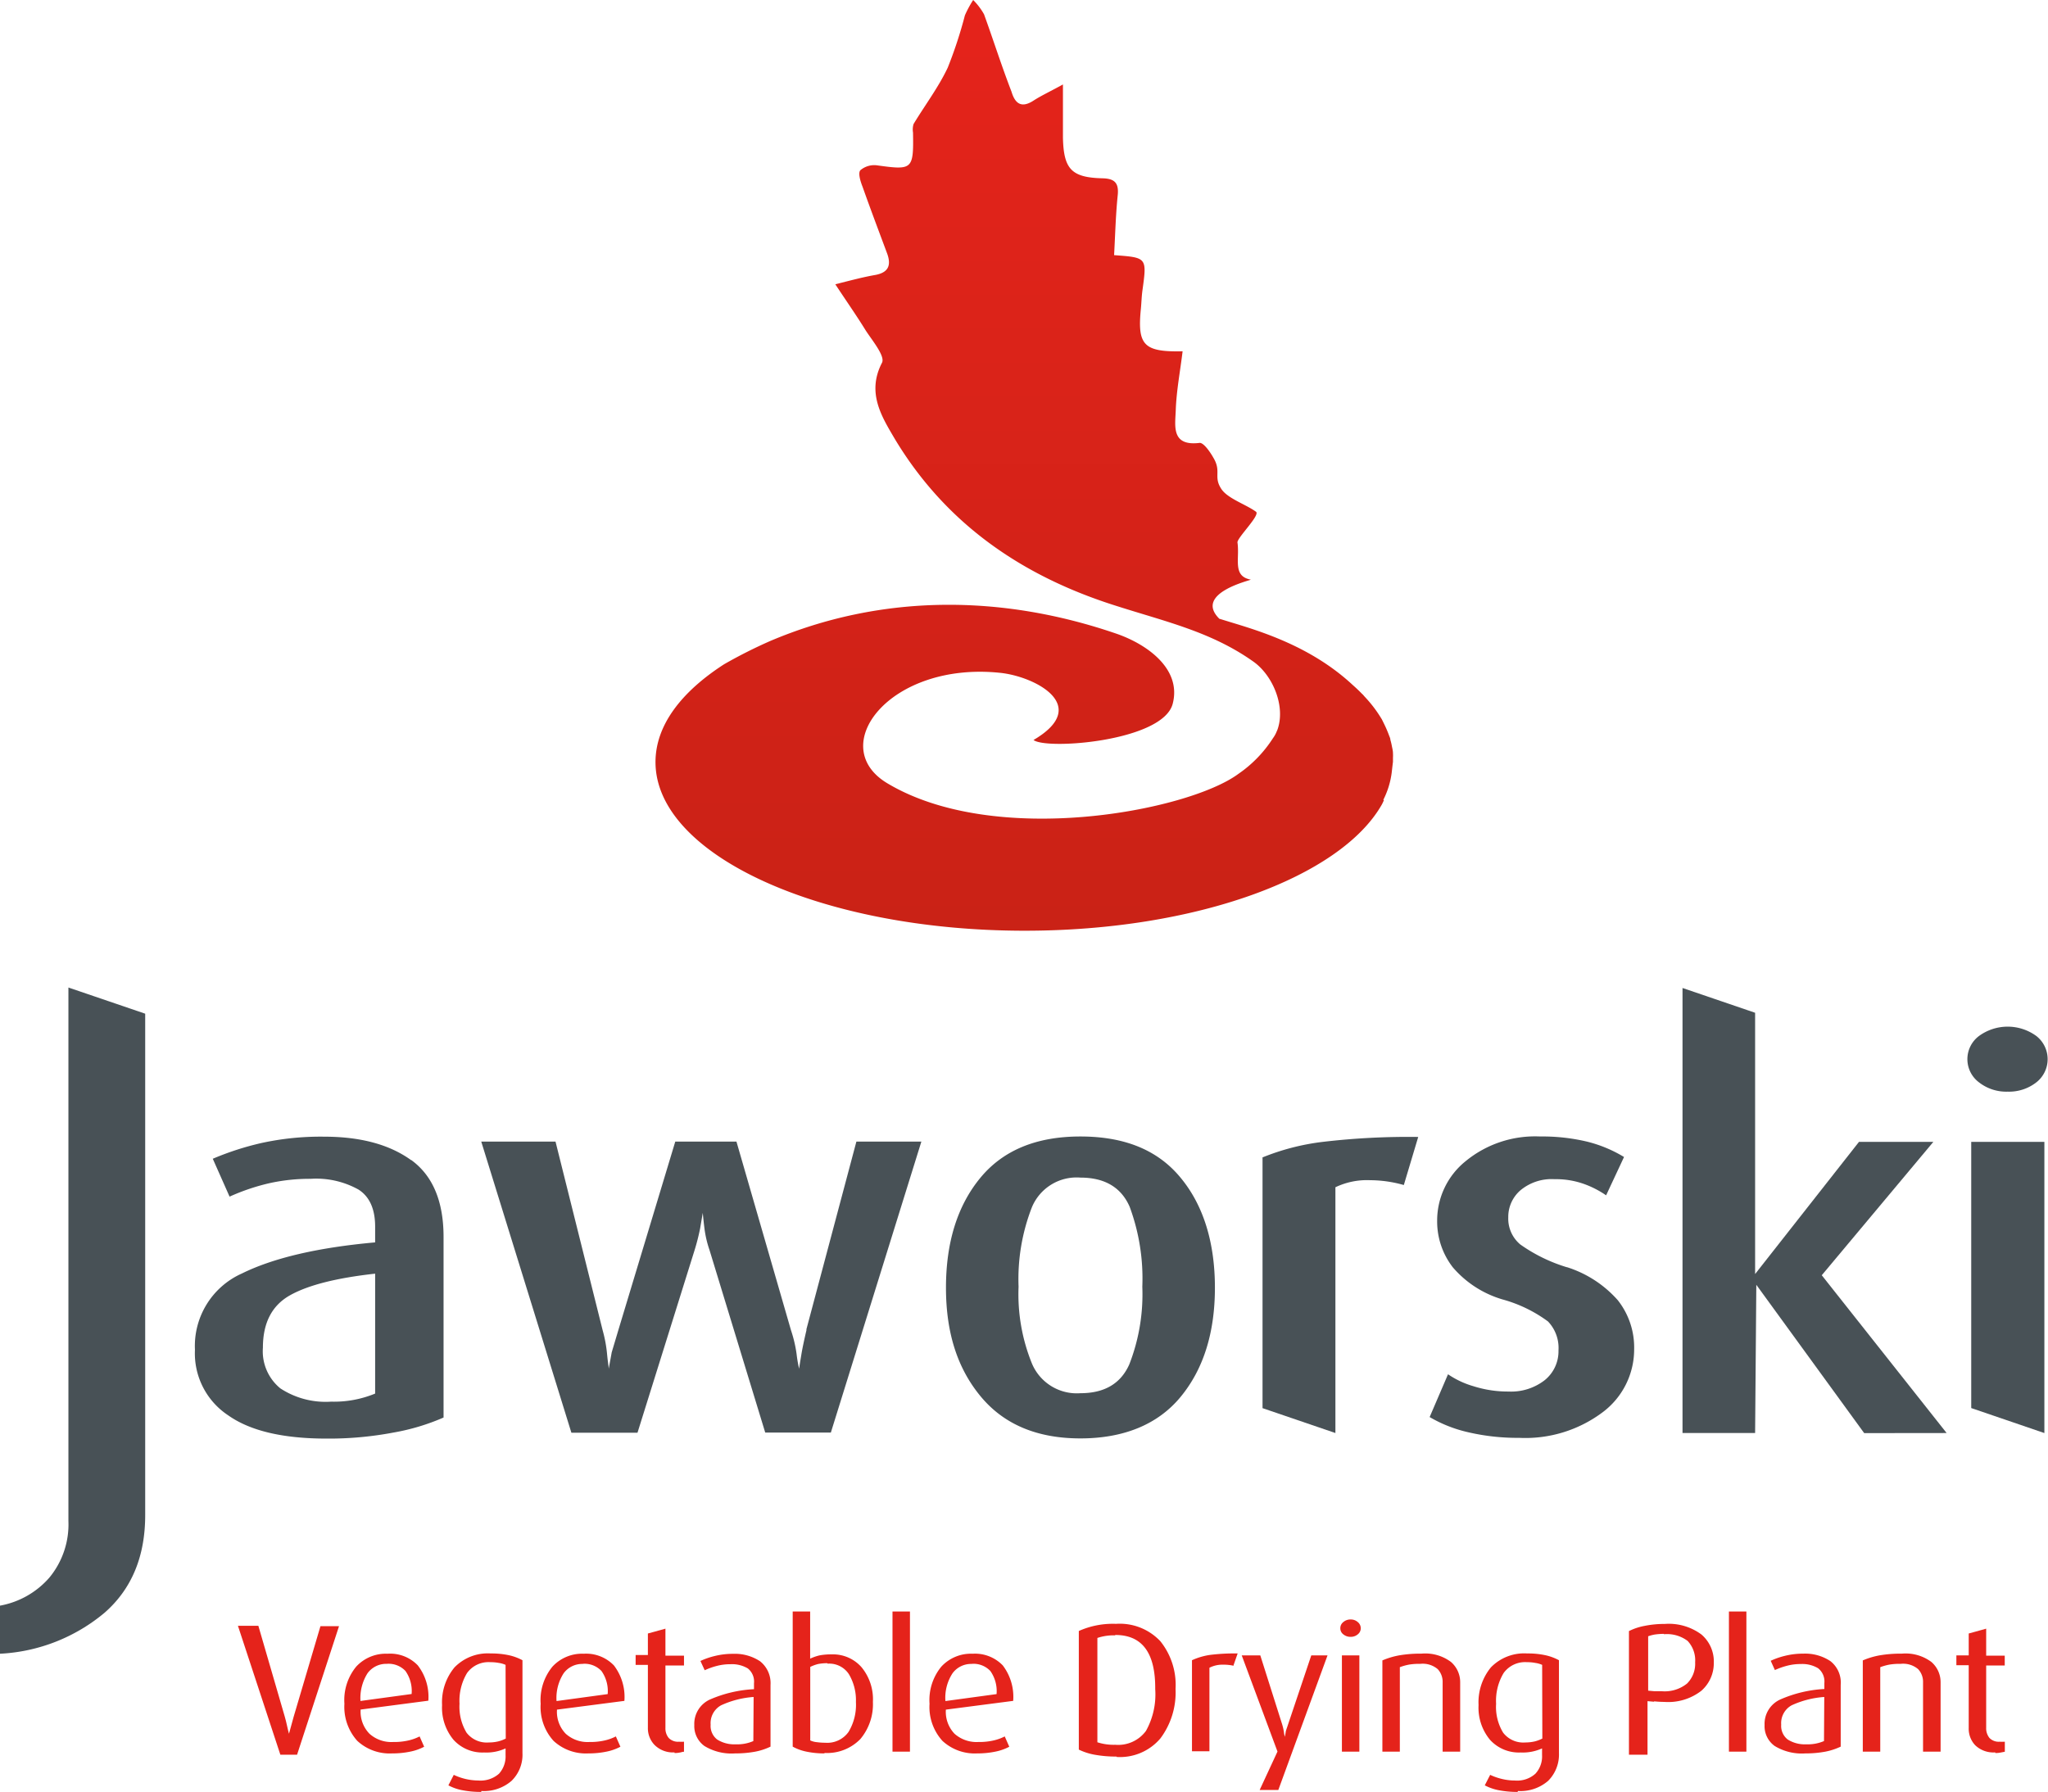
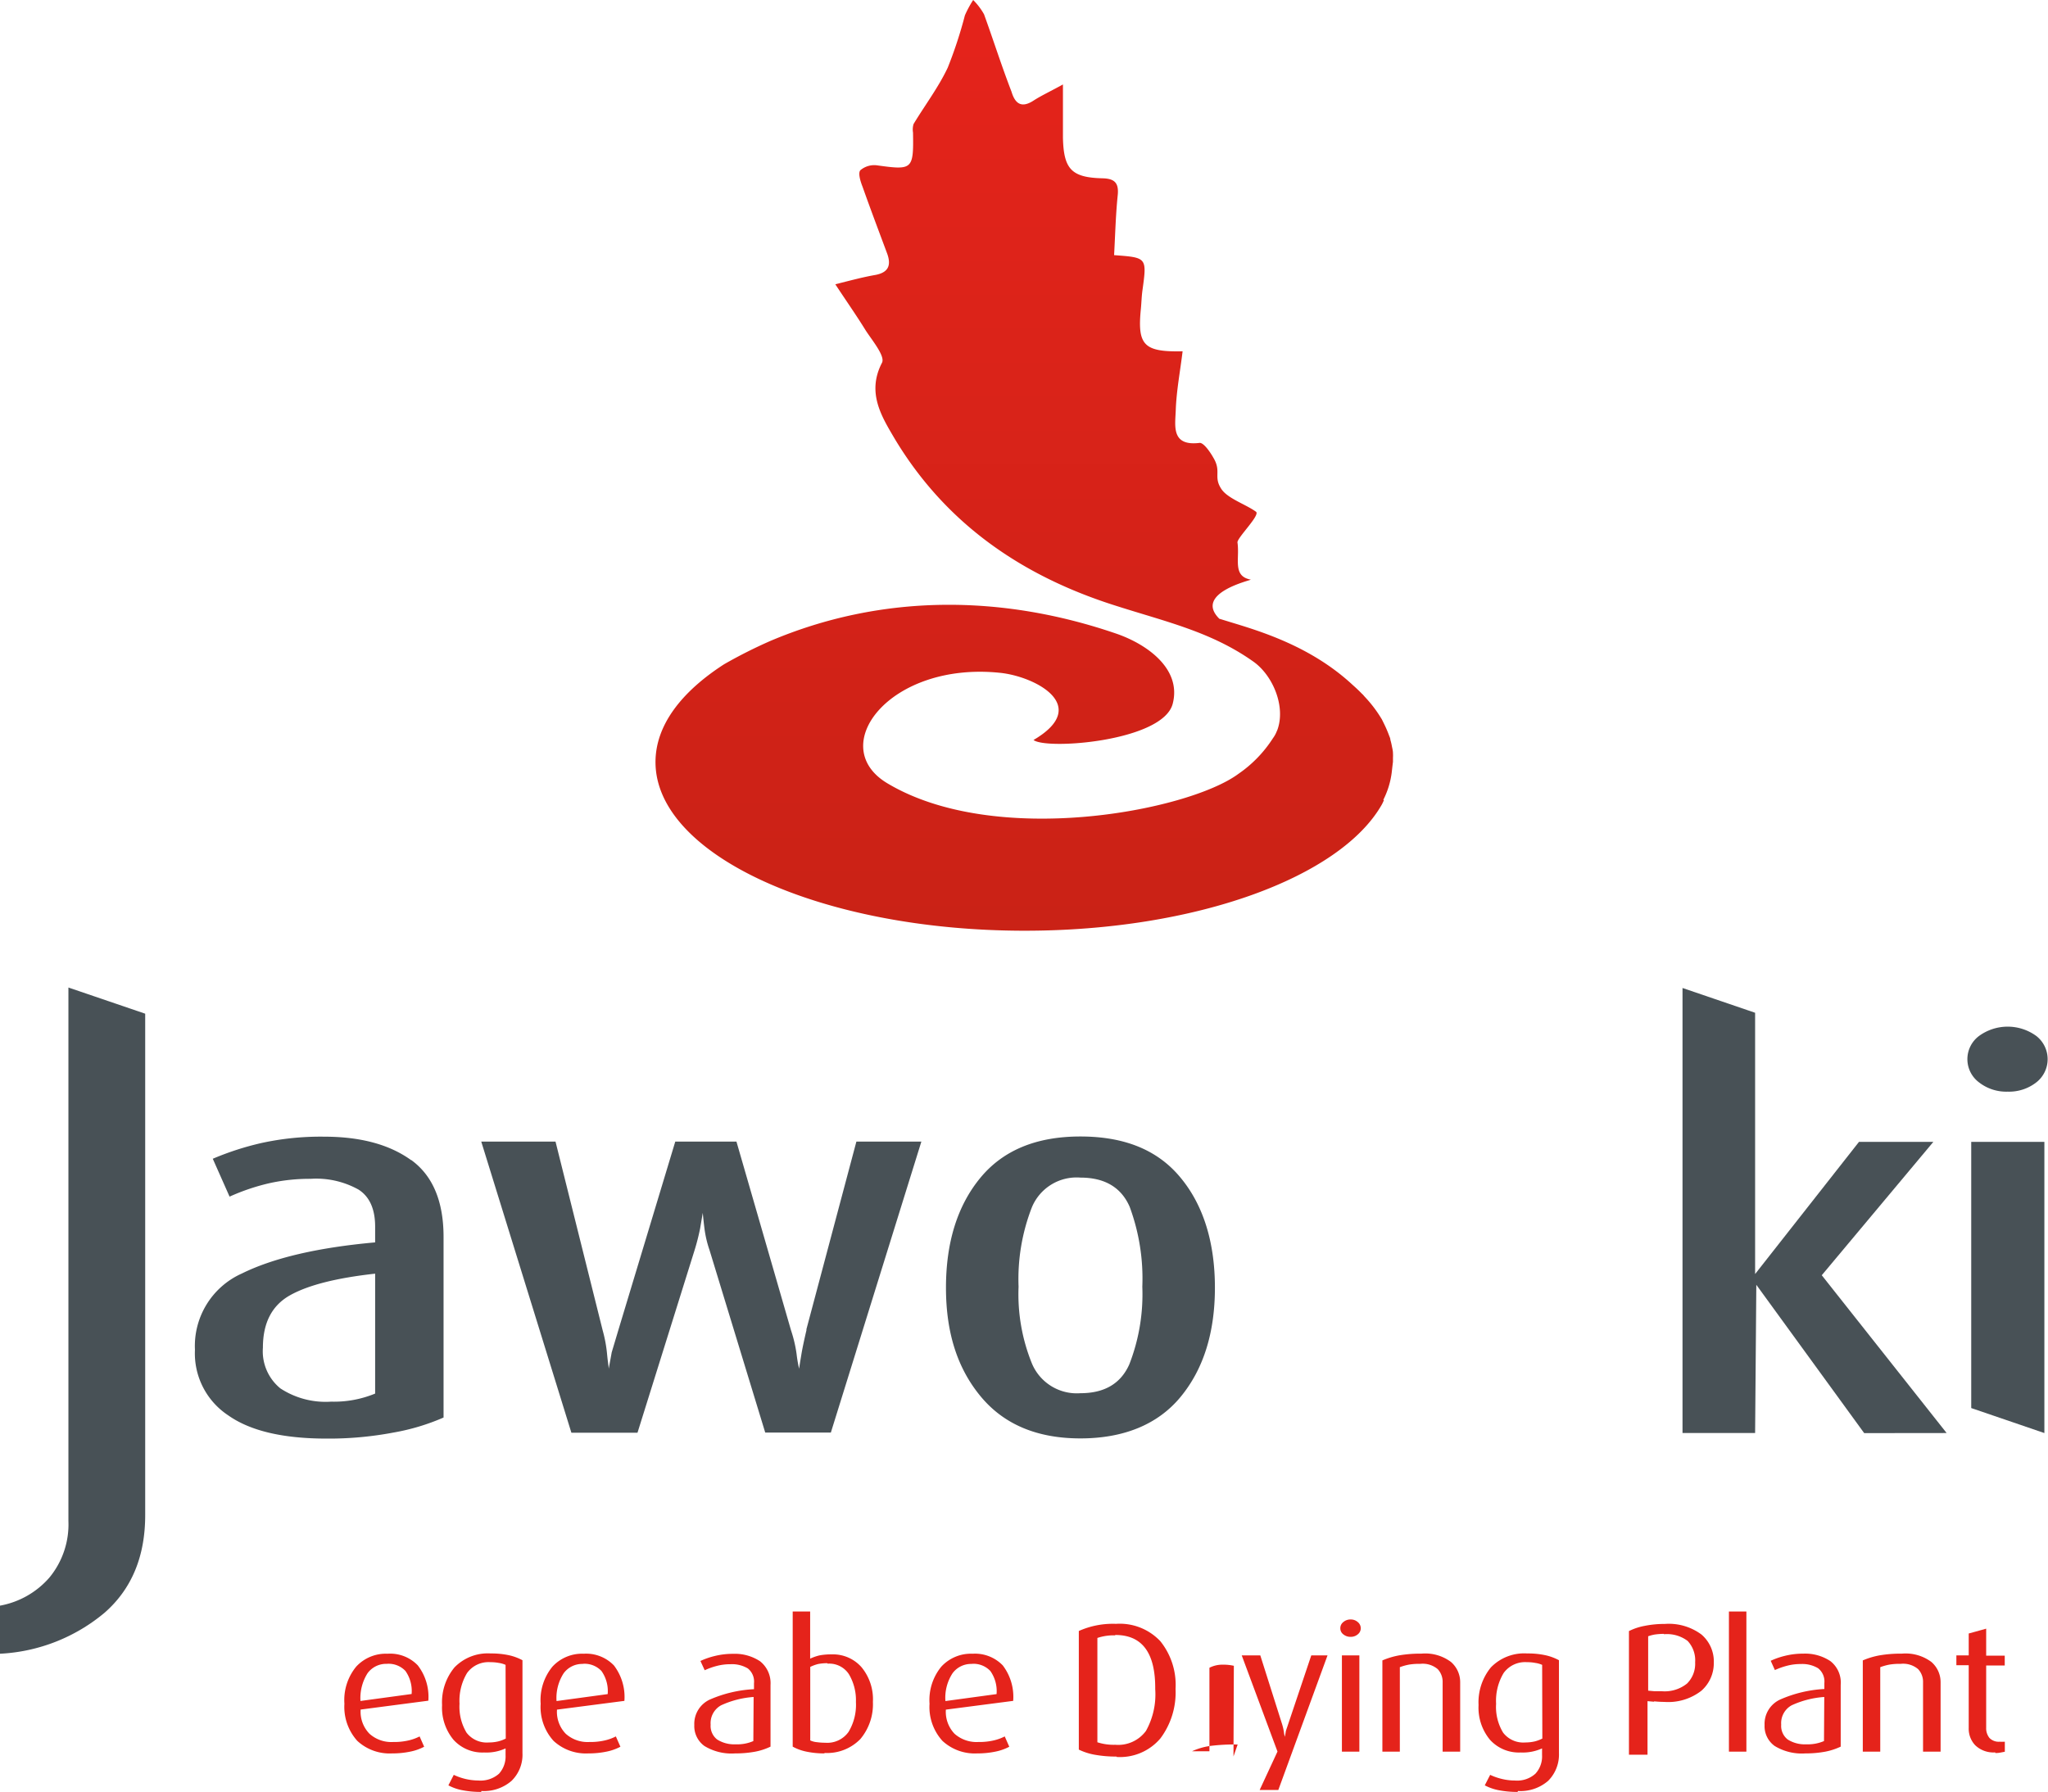
<svg xmlns="http://www.w3.org/2000/svg" viewBox="0 0 220.61 193.07">
  <defs>
    <style>.cls-1{fill-rule:evenodd;fill:url(#Gradient_bez_nazwy);}.cls-2{fill:#485156;}.cls-3{fill:#e5231b;}</style>
    <linearGradient id="Gradient_bez_nazwy" x1="-10.16" y1="202.84" x2="-9.17" y2="202.84" gradientTransform="matrix(0, 100.28, 100.28, 0, -20230.39, 1019.35)" gradientUnits="userSpaceOnUse">
      <stop offset="0" stop-color="#e5231b" />
      <stop offset="1" stop-color="#ca2216" />
    </linearGradient>
  </defs>
  <title>logo-en</title>
  <g id="Warstwa_2" data-name="Warstwa 2">
    <g id="Warstwa_1-2" data-name="Warstwa 1">
      <path class="cls-1" d="M149,86.2a9,9,0,0,0,.92-3,80.52,80.52,0,0,1,.13-1.12c0-.15,0-.29,0-.44a4,4,0,0,0,0-.49c0-.25-.07-.52-.12-.77a5.89,5.89,0,0,0-.16-.67c0-.17-.1-.35-.16-.52s-.18-.46-.28-.69-.3-.64-.48-1l-.05-.08A13.8,13.8,0,0,0,147,75.06l-.19-.22-.11-.1c-.32-.33-.65-.64-1-.95-4.36-4.05-9.67-5.7-13-6.71l-1.14-.35-.21-.06c-2.83-2.8,3.57-4.18,3.38-4.22-2-.37-1.17-2.24-1.43-4-.07-.48,2.47-2.94,2-3.31-1.05-.77-2.93-1.38-3.67-2.36-1-1.41,0-1.93-.93-3.47-.36-.64-1.06-1.64-1.49-1.59-3.06.37-2.62-1.83-2.56-3.48.07-2.12.48-4.24.74-6.39-4.18.09-4.88-.66-4.5-4.53.07-.69.08-1.39.18-2.08.48-3.5.48-3.49-3.06-3.75.12-2.15.17-4.31.39-6.45.14-1.35-.35-1.8-1.65-1.83-3.34-.08-4.17-1-4.25-4.36,0-1.69,0-3.38,0-5.75-1.44.79-2.33,1.2-3.14,1.72-1.29.85-2,.4-2.4-.94C107.88,7.08,107,4.3,106,1.54A7,7,0,0,0,104.83,0a11.48,11.48,0,0,0-.89,1.65,47.08,47.08,0,0,1-1.85,5.64c-1,2.12-2.46,4.05-3.68,6.07a2,2,0,0,0-.06.92c.07,4-.06,4.06-3.84,3.54a2.31,2.31,0,0,0-1.83.52c-.27.3,0,1.19.23,1.77.85,2.4,1.75,4.78,2.64,7.17.48,1.29.17,2.09-1.29,2.35-1.26.22-2.5.55-4.28,1,1.21,1.84,2.3,3.39,3.29,5C94,36.74,95.39,38.41,95,39.1c-1.67,3.24,0,5.82,1.4,8.21,5.53,9.18,13.78,14.82,23.94,18,5.29,1.69,10.19,2.78,14.71,6,2.08,1.5,3.46,4.82,2.55,7.33l-.08.18a3.2,3.2,0,0,1-.4.72,13.49,13.49,0,0,1-3.72,3.84c-5.4,4-26.18,8-37.84,1-6.64-4,.3-13.11,12.14-11.89,3.8.38,9.91,3.56,3.63,7.24,1.39,1.09,14,.14,15-3.93.94-3.68-2.65-6.32-6-7.5C107.85,64,94.93,64,83,69.05a52.32,52.32,0,0,0-5,2.52c-4.65,3-7.39,6.61-7.39,10.54,0,10,17.8,18.17,39.78,18.17,18.46,0,33.95-5.76,38.43-13.54h0c.1-.17.18-.36.27-.55" />
      <polyline class="cls-2" points="220.22 123.03 212.34 123.03 212.34 151.71 220.21 154.4 220.22 154.4 220.22 123.03" />
      <path class="cls-2" d="M44.29,125c-2.34-1.69-5.46-2.53-9.39-2.53a29.82,29.82,0,0,0-6.77.69,31,31,0,0,0-5.21,1.69l1.81,4.08a23,23,0,0,1,4.21-1.43,20.12,20.12,0,0,1,4.54-.49,9.36,9.36,0,0,1,5.14,1.16c1.2.77,1.79,2.11,1.79,4v1.69q-9.24.83-14.35,3.35A8.55,8.55,0,0,0,21,145.43a8,8,0,0,0,3.59,7.07Q28.13,155,35.17,155a37.29,37.29,0,0,0,7.21-.65,23.54,23.54,0,0,0,5.4-1.62V133.27c0-3.84-1.17-6.61-3.49-8.29m-3.88,25.17a11.6,11.6,0,0,1-4.74.87,8.89,8.89,0,0,1-5.47-1.43,5.16,5.16,0,0,1-1.88-4.39q0-4,2.92-5.64t9.17-2.33Z" />
      <path class="cls-2" d="M7.37,106.43v57.46A9,9,0,0,1,5.3,170,9.24,9.24,0,0,1,0,173v5.18a19,19,0,0,0,11.28-4.43q4.37-3.84,4.36-10.53v-54l-8.27-2.82" />
      <path class="cls-2" d="M216.28,117.62a4.77,4.77,0,0,0,3.07-1,3.17,3.17,0,0,0,0-5,5.24,5.24,0,0,0-6.17,0,3.12,3.12,0,0,0,0,5,4.77,4.77,0,0,0,3.07,1" />
-       <path class="cls-2" d="M168.76,136.53a17.34,17.34,0,0,1-5-2.45,3.63,3.63,0,0,1-1.29-2.91,3.79,3.79,0,0,1,1.32-2.93,5.25,5.25,0,0,1,3.66-1.19,9,9,0,0,1,3.19.52,10.28,10.28,0,0,1,2.37,1.22l1.93-4.13a14.24,14.24,0,0,0-4-1.66,20.77,20.77,0,0,0-5.05-.55,11.77,11.77,0,0,0-8,2.65,8.21,8.21,0,0,0-3.08,6.45,8.06,8.06,0,0,0,1.69,5,11.21,11.21,0,0,0,5.4,3.47,14.83,14.83,0,0,1,4.85,2.36,4.13,4.13,0,0,1,1.13,3.12,4,4,0,0,1-1.49,3.21,5.89,5.89,0,0,1-3.88,1.22,12.26,12.26,0,0,1-3.78-.57,9.56,9.56,0,0,1-2.75-1.29L154,152.68a14.63,14.63,0,0,0,4.17,1.64,23.39,23.39,0,0,0,5.47.6,13.88,13.88,0,0,0,9-2.76,8.45,8.45,0,0,0,3.39-6.78,8.21,8.21,0,0,0-1.77-5.3,12.22,12.22,0,0,0-5.47-3.55" />
      <polyline class="cls-2" points="196.24 137.4 208.26 123.03 200.25 123.03 189.06 137.27 189.06 109.12 181.24 106.45 181.24 154.4 189.06 154.4 189.19 138.43 200.81 154.41 209.69 154.4 196.24 137.4" />
      <path class="cls-2" d="M127.18,126.9c-2.46-3-6.05-4.45-10.8-4.45s-8.34,1.49-10.79,4.47-3.69,6.93-3.69,11.82,1.25,8.72,3.75,11.73,6.08,4.51,10.73,4.51,8.34-1.49,10.8-4.48,3.69-6.91,3.69-11.76-1.23-8.87-3.69-11.84M121.65,147q-1.38,3.11-5.27,3.11a5.24,5.24,0,0,1-5.2-3.15,19.8,19.8,0,0,1-1.46-8.32,21.3,21.3,0,0,1,1.43-8.55,5.21,5.21,0,0,1,5.23-3.21c2.63,0,4.4,1.06,5.31,3.15a22.29,22.29,0,0,1,1.36,8.61A20.8,20.8,0,0,1,121.65,147Z" />
      <path class="cls-2" d="M86.88,143.28c-.29,1.24-.47,2.12-.55,2.62s-.17,1-.25,1.57a13.9,13.9,0,0,1-.27-1.57,14,14,0,0,0-.6-2.56L79.33,123H72.74L66.6,143.34c-.17.58-.41,1.37-.71,2.38-.08.47-.19,1.05-.32,1.75,0-.23-.1-.74-.17-1.51a14.53,14.53,0,0,0-.48-2.62L59.84,123h-8l9.71,31.37h7.12l6.15-19.67a23.38,23.38,0,0,0,.6-2.36c.1-.6.2-1.15.28-1.66.05.5.11,1.11.2,1.8a11.57,11.57,0,0,0,.53,2.21l6,19.66,7.07,0L99.25,123h-7l-5.39,20.25" />
-       <path class="cls-2" d="M136,124.72v27l7.85,2.68h0V127.92a7.88,7.88,0,0,1,3.75-.76,13.41,13.41,0,0,1,3.62.52l1.55-5.18a78.93,78.93,0,0,0-10.28.53,25.2,25.2,0,0,0-6.53,1.69" />
-       <path class="cls-3" d="M32,189.06h-1.8l-4.57-13.89h2.2l2.84,9.77c.09.31.17.63.25,1s.14.62.21.86l.5-1.82,2.89-9.77h2L32,189.06" />
      <path class="cls-3" d="M38.85,184.19a3.39,3.39,0,0,0,.95,2.61,3.52,3.52,0,0,0,2.56.89,6.84,6.84,0,0,0,1.61-.16,5.11,5.11,0,0,0,1.23-.44l.49,1.11a5.48,5.48,0,0,1-1.46.52,9.46,9.46,0,0,1-2,.2,5.12,5.12,0,0,1-3.74-1.35,5.46,5.46,0,0,1-1.39-4,5.67,5.67,0,0,1,1.27-4,4.34,4.34,0,0,1,3.37-1.39A4.12,4.12,0,0,1,45,179.43a5.53,5.53,0,0,1,1.14,3.81l-7.25.95m2.8-4.92a2.49,2.49,0,0,0-2.09,1,5,5,0,0,0-.77,3l5.51-.75a3.76,3.76,0,0,0-.67-2.49A2.5,2.5,0,0,0,41.65,179.27Z" />
      <path class="cls-3" d="M51.83,193.07a10.42,10.42,0,0,1-2-.18,5.17,5.17,0,0,1-1.53-.53l.58-1.13a6.31,6.31,0,0,0,2.66.61,3,3,0,0,0,2.21-.73,2.78,2.78,0,0,0,.71-2v-.73a4.92,4.92,0,0,1-2.31.44,4.19,4.19,0,0,1-3.3-1.37,5.41,5.41,0,0,1-1.23-3.74,5.88,5.88,0,0,1,1.34-4.06,5,5,0,0,1,3.9-1.5,9,9,0,0,1,2,.2,5.7,5.7,0,0,1,1.42.53v10a3.93,3.93,0,0,1-1.18,3,4.55,4.55,0,0,1-3.24,1.09m2.6-13.59a2.67,2.67,0,0,0-.73-.21,4.73,4.73,0,0,0-.91-.08,2.85,2.85,0,0,0-2.51,1.17,5.8,5.8,0,0,0-.81,3.31,5.4,5.4,0,0,0,.76,3.12,2.74,2.74,0,0,0,2.39,1.05,4.46,4.46,0,0,0,1-.11,3.68,3.68,0,0,0,.83-.31Z" />
      <path class="cls-3" d="M60,184.19a3.39,3.39,0,0,0,.94,2.61,3.52,3.52,0,0,0,2.56.89,6.9,6.9,0,0,0,1.61-.16,5.11,5.11,0,0,0,1.23-.44l.49,1.11a5.48,5.48,0,0,1-1.46.52,9.46,9.46,0,0,1-2,.2,5.12,5.12,0,0,1-3.74-1.35,5.42,5.42,0,0,1-1.39-4,5.67,5.67,0,0,1,1.27-4,4.34,4.34,0,0,1,3.37-1.39,4.15,4.15,0,0,1,3.25,1.26,5.59,5.59,0,0,1,1.13,3.82l-7.24.94m2.79-4.92a2.48,2.48,0,0,0-2.09,1,4.9,4.9,0,0,0-.77,3l5.51-.75a3.76,3.76,0,0,0-.67-2.49A2.5,2.5,0,0,0,62.76,179.27Z" />
-       <path class="cls-3" d="M72.66,188.81A2.8,2.8,0,0,1,70.5,188a2.59,2.59,0,0,1-.71-1.85v-6.77H68.47v-1.06h1.32V176l1.89-.52v2.91h2v1.06h-2v6.72a1.6,1.6,0,0,0,.35,1.08,1.38,1.38,0,0,0,1.1.41,5.1,5.1,0,0,0,.55,0v1.08c-.16,0-.31.07-.47.09a2.87,2.87,0,0,1-.55.05" />
      <path class="cls-3" d="M79.17,188.92a5.58,5.58,0,0,1-3.29-.8,2.64,2.64,0,0,1-1.09-2.26,2.88,2.88,0,0,1,1.69-2.75A13.6,13.6,0,0,1,81.22,182v-.64a1.81,1.81,0,0,0-.67-1.6,3.34,3.34,0,0,0-1.87-.45,5.7,5.7,0,0,0-1.45.18,7.39,7.39,0,0,0-1.32.47l-.46-1a8.24,8.24,0,0,1,1.52-.53,8.14,8.14,0,0,1,2-.24,4.92,4.92,0,0,1,2.9.8A3,3,0,0,1,83,181.54v6.65a6.71,6.71,0,0,1-1.64.54,11.64,11.64,0,0,1-2.18.19m2-6.08a10,10,0,0,0-3.51.9,2.19,2.19,0,0,0-1.12,2.08,1.85,1.85,0,0,0,.7,1.6,3.44,3.44,0,0,0,2,.52,4.35,4.35,0,0,0,1.9-.35Z" />
      <path class="cls-3" d="M88.83,188.92a9.34,9.34,0,0,1-2-.2,5.18,5.18,0,0,1-1.44-.53V173.63h1.88v5.08a5.23,5.23,0,0,1,1-.35,6.67,6.67,0,0,1,1.31-.11,4.09,4.09,0,0,1,3.23,1.39,5.43,5.43,0,0,1,1.22,3.73,5.83,5.83,0,0,1-1.35,4,5,5,0,0,1-3.88,1.5m.32-9.67a5,5,0,0,0-1,.09,4.3,4.3,0,0,0-.84.31v7.92a2.15,2.15,0,0,0,.72.19,6.8,6.8,0,0,0,.9.06,2.81,2.81,0,0,0,2.5-1.16,5.65,5.65,0,0,0,.8-3.23,5.48,5.48,0,0,0-.76-3A2.53,2.53,0,0,0,89.15,179.25Z" />
-       <rect class="cls-3" x="96.14" y="173.63" width="1.88" height="15.1" />
      <path class="cls-3" d="M101.89,184.19a3.42,3.42,0,0,0,.93,2.61,3.57,3.57,0,0,0,2.57.89,6.9,6.9,0,0,0,1.61-.16,5.11,5.11,0,0,0,1.23-.44l.49,1.11a5.48,5.48,0,0,1-1.46.52,9.46,9.46,0,0,1-2,.2,5.12,5.12,0,0,1-3.74-1.35,5.42,5.42,0,0,1-1.39-4,5.67,5.67,0,0,1,1.27-4,4.34,4.34,0,0,1,3.37-1.39,4.15,4.15,0,0,1,3.25,1.26,5.59,5.59,0,0,1,1.12,3.82l-7.23.94m2.79-4.92a2.48,2.48,0,0,0-2.09,1,4.83,4.83,0,0,0-.77,3l5.51-.75a3.76,3.76,0,0,0-.67-2.49A2.5,2.5,0,0,0,104.68,179.27Z" />
      <path class="cls-3" d="M120.29,189.26a12.9,12.9,0,0,1-2.38-.2,6.53,6.53,0,0,1-1.7-.55V175.73a9,9,0,0,1,4-.77,6,6,0,0,1,4.78,1.87,7.5,7.5,0,0,1,1.64,5.14A8.26,8.26,0,0,1,125,187.3a5.7,5.7,0,0,1-4.75,2m-.14-13.1a5.48,5.48,0,0,0-1.9.28v11.24a5.7,5.7,0,0,0,1.93.27,3.72,3.72,0,0,0,3.3-1.49,8.09,8.09,0,0,0,1-4.51Q124.49,176.16,120.15,176.16Z" />
-       <path class="cls-3" d="M132.91,179.48a5,5,0,0,0-1.14-.12,3.07,3.07,0,0,0-1.49.33v9H128.4v-9.81a7.16,7.16,0,0,1,1.92-.57,21.13,21.13,0,0,1,3-.16l-.45,1.29" />
+       <path class="cls-3" d="M132.91,179.48a5,5,0,0,0-1.14-.12,3.07,3.07,0,0,0-1.49.33v9H128.4a7.16,7.16,0,0,1,1.92-.57,21.13,21.13,0,0,1,3-.16l-.45,1.29" />
      <path class="cls-3" d="M137.69,192.86h-2l1.92-4.14-3.85-10.36h2l2.36,7.45a5.75,5.75,0,0,1,.18.8,4,4,0,0,0,.1.52l.09-.46c0-.15.12-.44.26-.87l2.5-7.44H143l-5.3,14.5" />
      <path class="cls-3" d="M145.49,176.36a1.2,1.2,0,0,1-.79-.27.8.8,0,0,1-.32-.65.82.82,0,0,1,.32-.67,1.16,1.16,0,0,1,.79-.28,1.11,1.11,0,0,1,.77.28.85.85,0,0,1,.32.67.82.82,0,0,1-.32.65,1.15,1.15,0,0,1-.77.27m.94,12.37h-1.88V178.36h1.88Z" />
      <path class="cls-3" d="M155.4,188.73v-7.45a2,2,0,0,0-.53-1.44,2.5,2.5,0,0,0-1.88-.57,6.79,6.79,0,0,0-1.2.08,5.87,5.87,0,0,0-1,.28v9.1h-1.88V178.9a8.41,8.41,0,0,1,1.84-.55,13.62,13.62,0,0,1,2.37-.18,4.62,4.62,0,0,1,3.17.89,2.87,2.87,0,0,1,1,2.18v7.49H155.4" />
      <path class="cls-3" d="M163.47,193.07a10.6,10.6,0,0,1-2-.18,5.38,5.38,0,0,1-1.53-.53l.58-1.13a6.35,6.35,0,0,0,1.22.43,5.94,5.94,0,0,0,1.45.18,2.93,2.93,0,0,0,2.2-.73,2.74,2.74,0,0,0,.72-2v-.73a5,5,0,0,1-2.31.44,4.19,4.19,0,0,1-3.3-1.37,5.41,5.41,0,0,1-1.23-3.74,5.93,5.93,0,0,1,1.33-4.06,5,5,0,0,1,3.91-1.5,8.85,8.85,0,0,1,2,.2,5.55,5.55,0,0,1,1.42.53v10a4,4,0,0,1-1.17,3,4.55,4.55,0,0,1-3.24,1.09m2.6-13.59a2.75,2.75,0,0,0-.74-.21,4.56,4.56,0,0,0-.9-.08,2.85,2.85,0,0,0-2.51,1.17,5.8,5.8,0,0,0-.81,3.31,5.32,5.32,0,0,0,.76,3.12,2.74,2.74,0,0,0,2.39,1.05,4.53,4.53,0,0,0,1-.11,3.87,3.87,0,0,0,.83-.31Z" />
      <path class="cls-3" d="M178.16,183.35l-.69-.06v5.77h-2V175.74a6.34,6.34,0,0,1,1.68-.56,10.82,10.82,0,0,1,2.18-.21,5.89,5.89,0,0,1,3.95,1.14,3.82,3.82,0,0,1,1.33,3.06,3.94,3.94,0,0,1-1.34,3,5.82,5.82,0,0,1-4,1.2,10.61,10.61,0,0,1-1.07-.06m1.06-7.27a7.24,7.24,0,0,0-1,.07,3.94,3.94,0,0,0-.72.19v5.86l.67.06H179a3.84,3.84,0,0,0,2.73-.83,3,3,0,0,0,.87-2.28,3.06,3.06,0,0,0-.81-2.31A3.7,3.7,0,0,0,179.22,176.08Z" />
      <rect class="cls-3" x="186.24" y="173.63" width="1.88" height="15.1" />
      <path class="cls-3" d="M194.47,188.92a5.61,5.61,0,0,1-3.3-.8,2.62,2.62,0,0,1-1.09-2.26,2.88,2.88,0,0,1,1.69-2.75,13.6,13.6,0,0,1,4.75-1.13v-.64a1.81,1.81,0,0,0-.68-1.6,3.32,3.32,0,0,0-1.86-.45,5.73,5.73,0,0,0-1.46.18,7.78,7.78,0,0,0-1.33.47l-.45-1a8.24,8.24,0,0,1,1.52-.53,8.14,8.14,0,0,1,2-.24,4.92,4.92,0,0,1,2.9.8,2.93,2.93,0,0,1,1.12,2.57v6.65a7,7,0,0,1-1.65.54,11.52,11.52,0,0,1-2.17.19m2.05-6.08a10,10,0,0,0-3.52.9,2.19,2.19,0,0,0-1.12,2.08,1.85,1.85,0,0,0,.7,1.6,3.44,3.44,0,0,0,2,.52,4.43,4.43,0,0,0,1.91-.35Z" />
      <path class="cls-3" d="M207.15,188.73v-7.45a2,2,0,0,0-.53-1.44,2.5,2.5,0,0,0-1.88-.57,6.72,6.72,0,0,0-1.2.08,5.87,5.87,0,0,0-1,.28v9.1h-1.88V178.9a8.25,8.25,0,0,1,1.84-.55,13.62,13.62,0,0,1,2.37-.18,4.65,4.65,0,0,1,3.17.89,2.87,2.87,0,0,1,1,2.18v7.49h-1.89" />
      <path class="cls-3" d="M214.93,188.81a2.82,2.82,0,0,1-2.16-.77,2.58,2.58,0,0,1-.7-1.85v-6.77h-1.33v-1.06h1.33V176l1.88-.52v2.91h2v1.06h-2v6.72a1.65,1.65,0,0,0,.35,1.08,1.39,1.39,0,0,0,1.1.41,5.24,5.24,0,0,0,.56,0v1.08l-.47.09a3.06,3.06,0,0,1-.56.05" />
    </g>
  </g>
</svg>